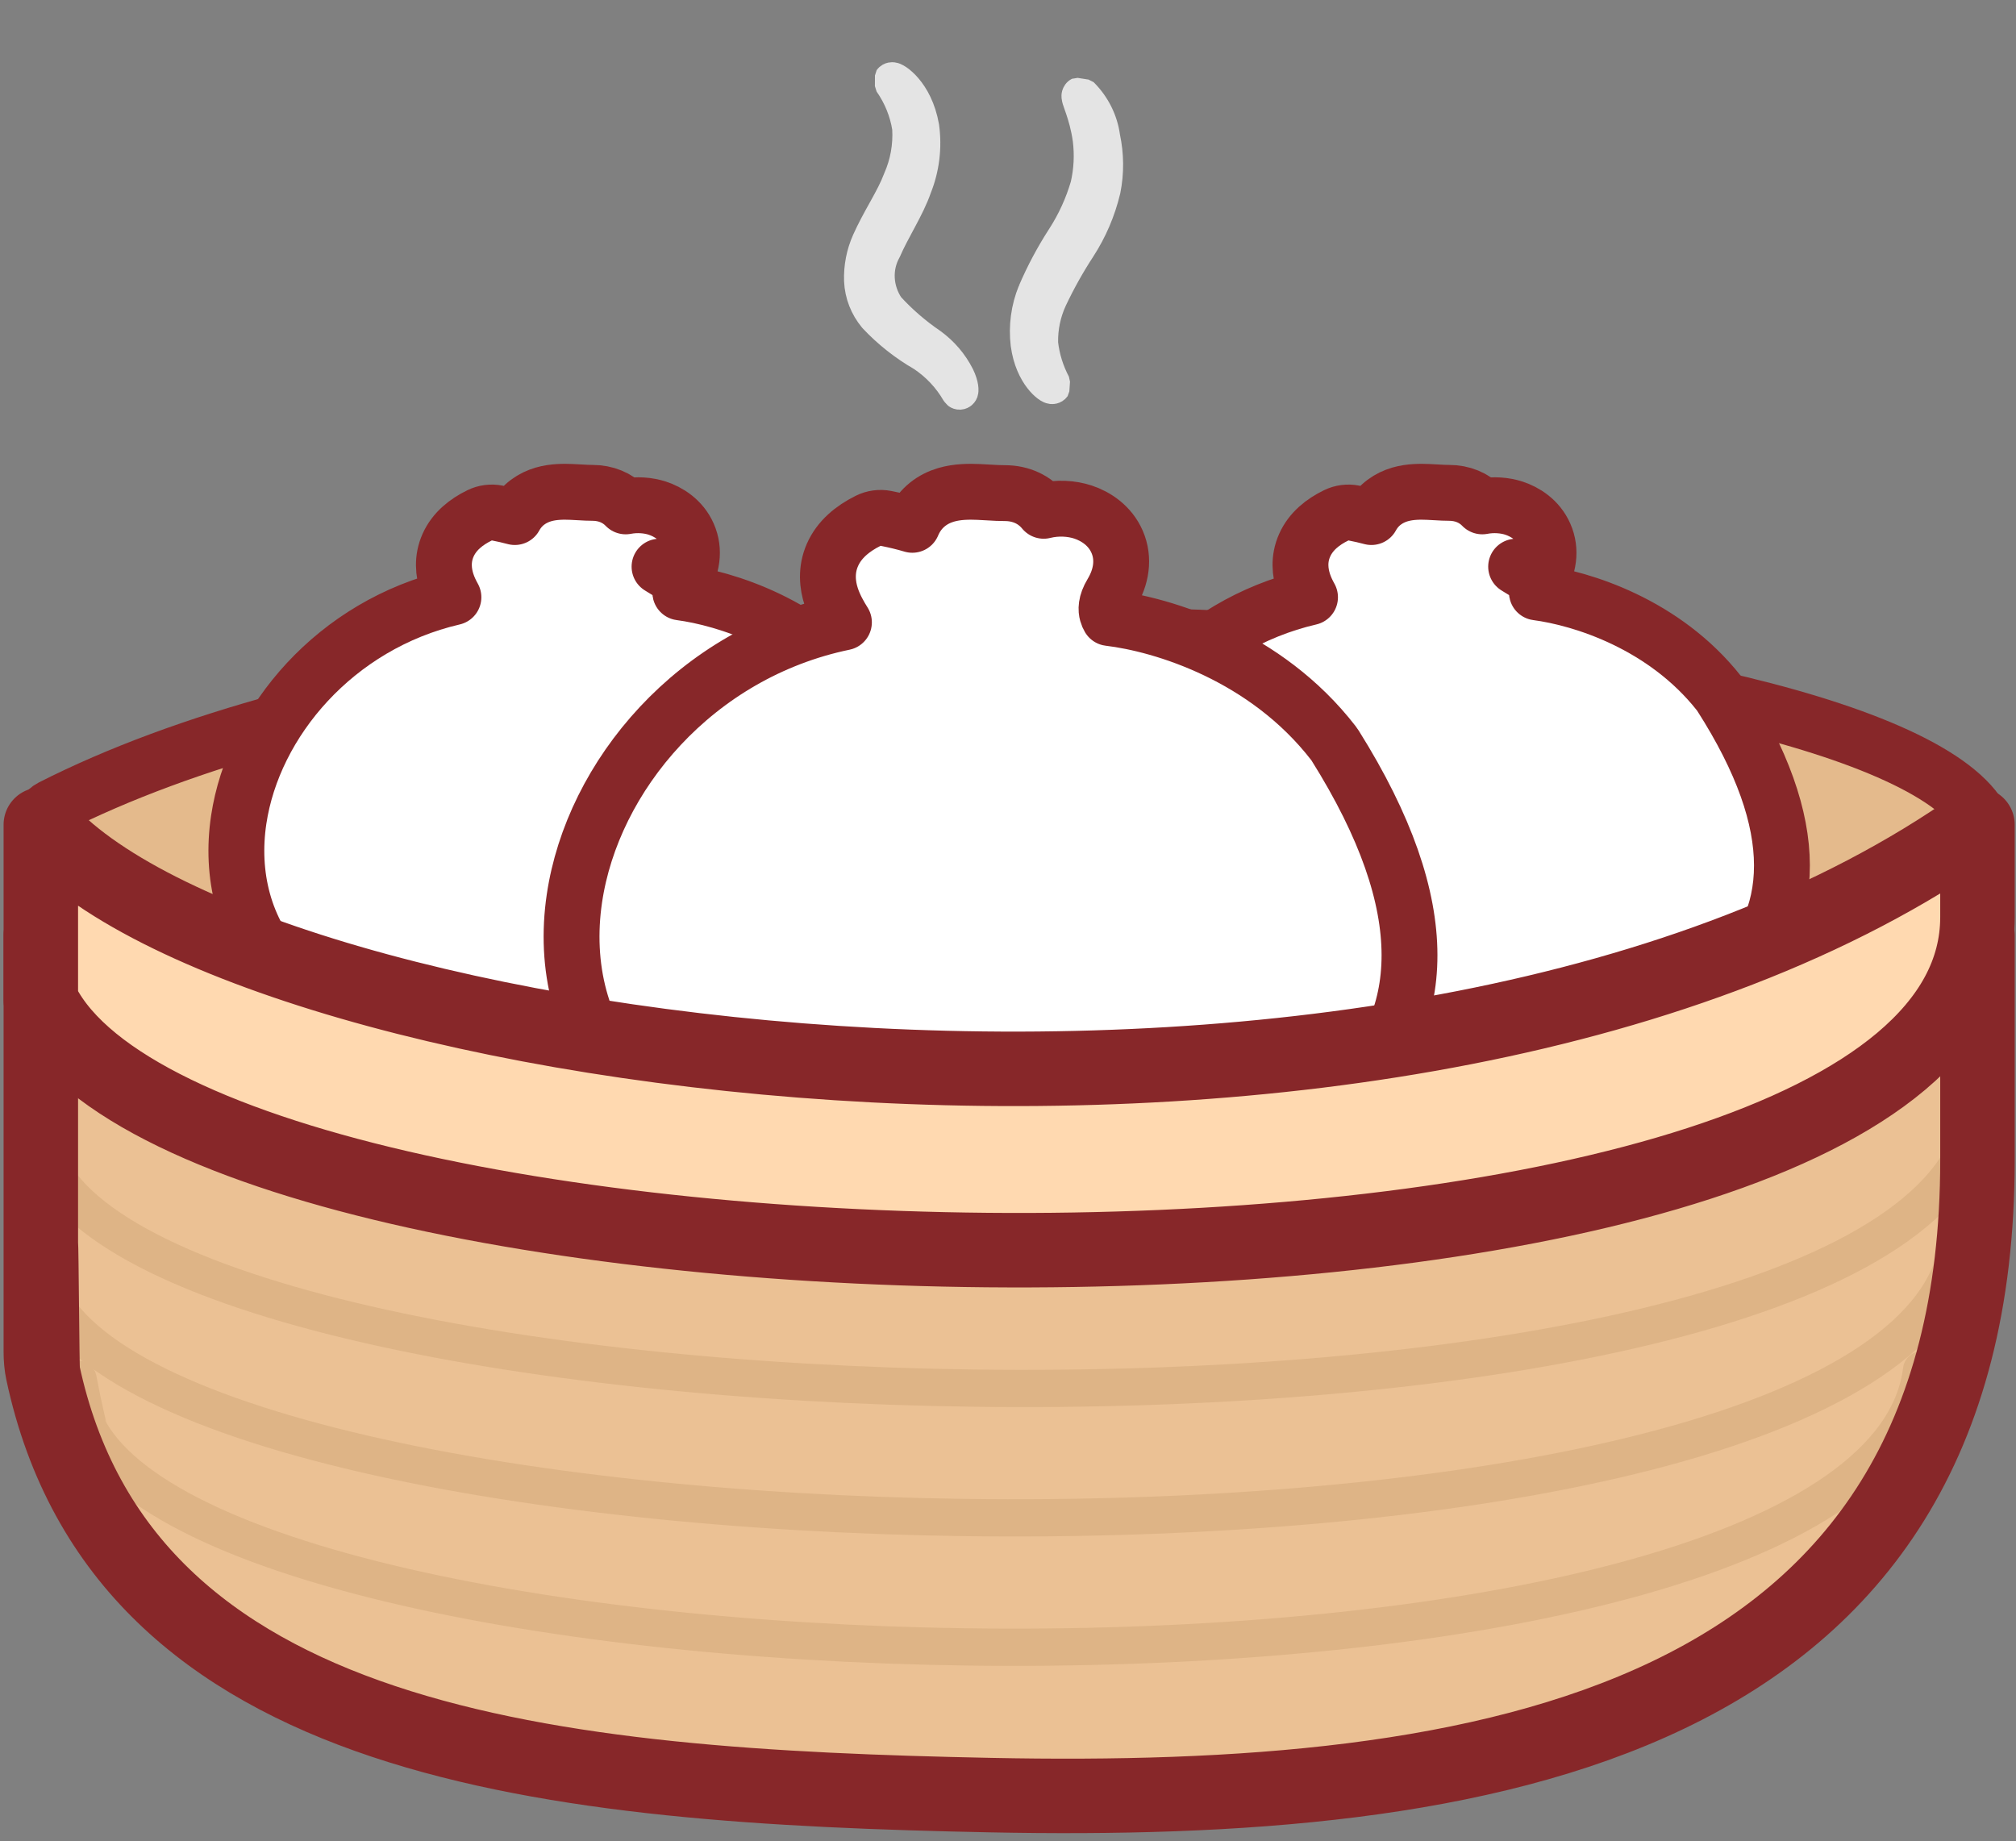
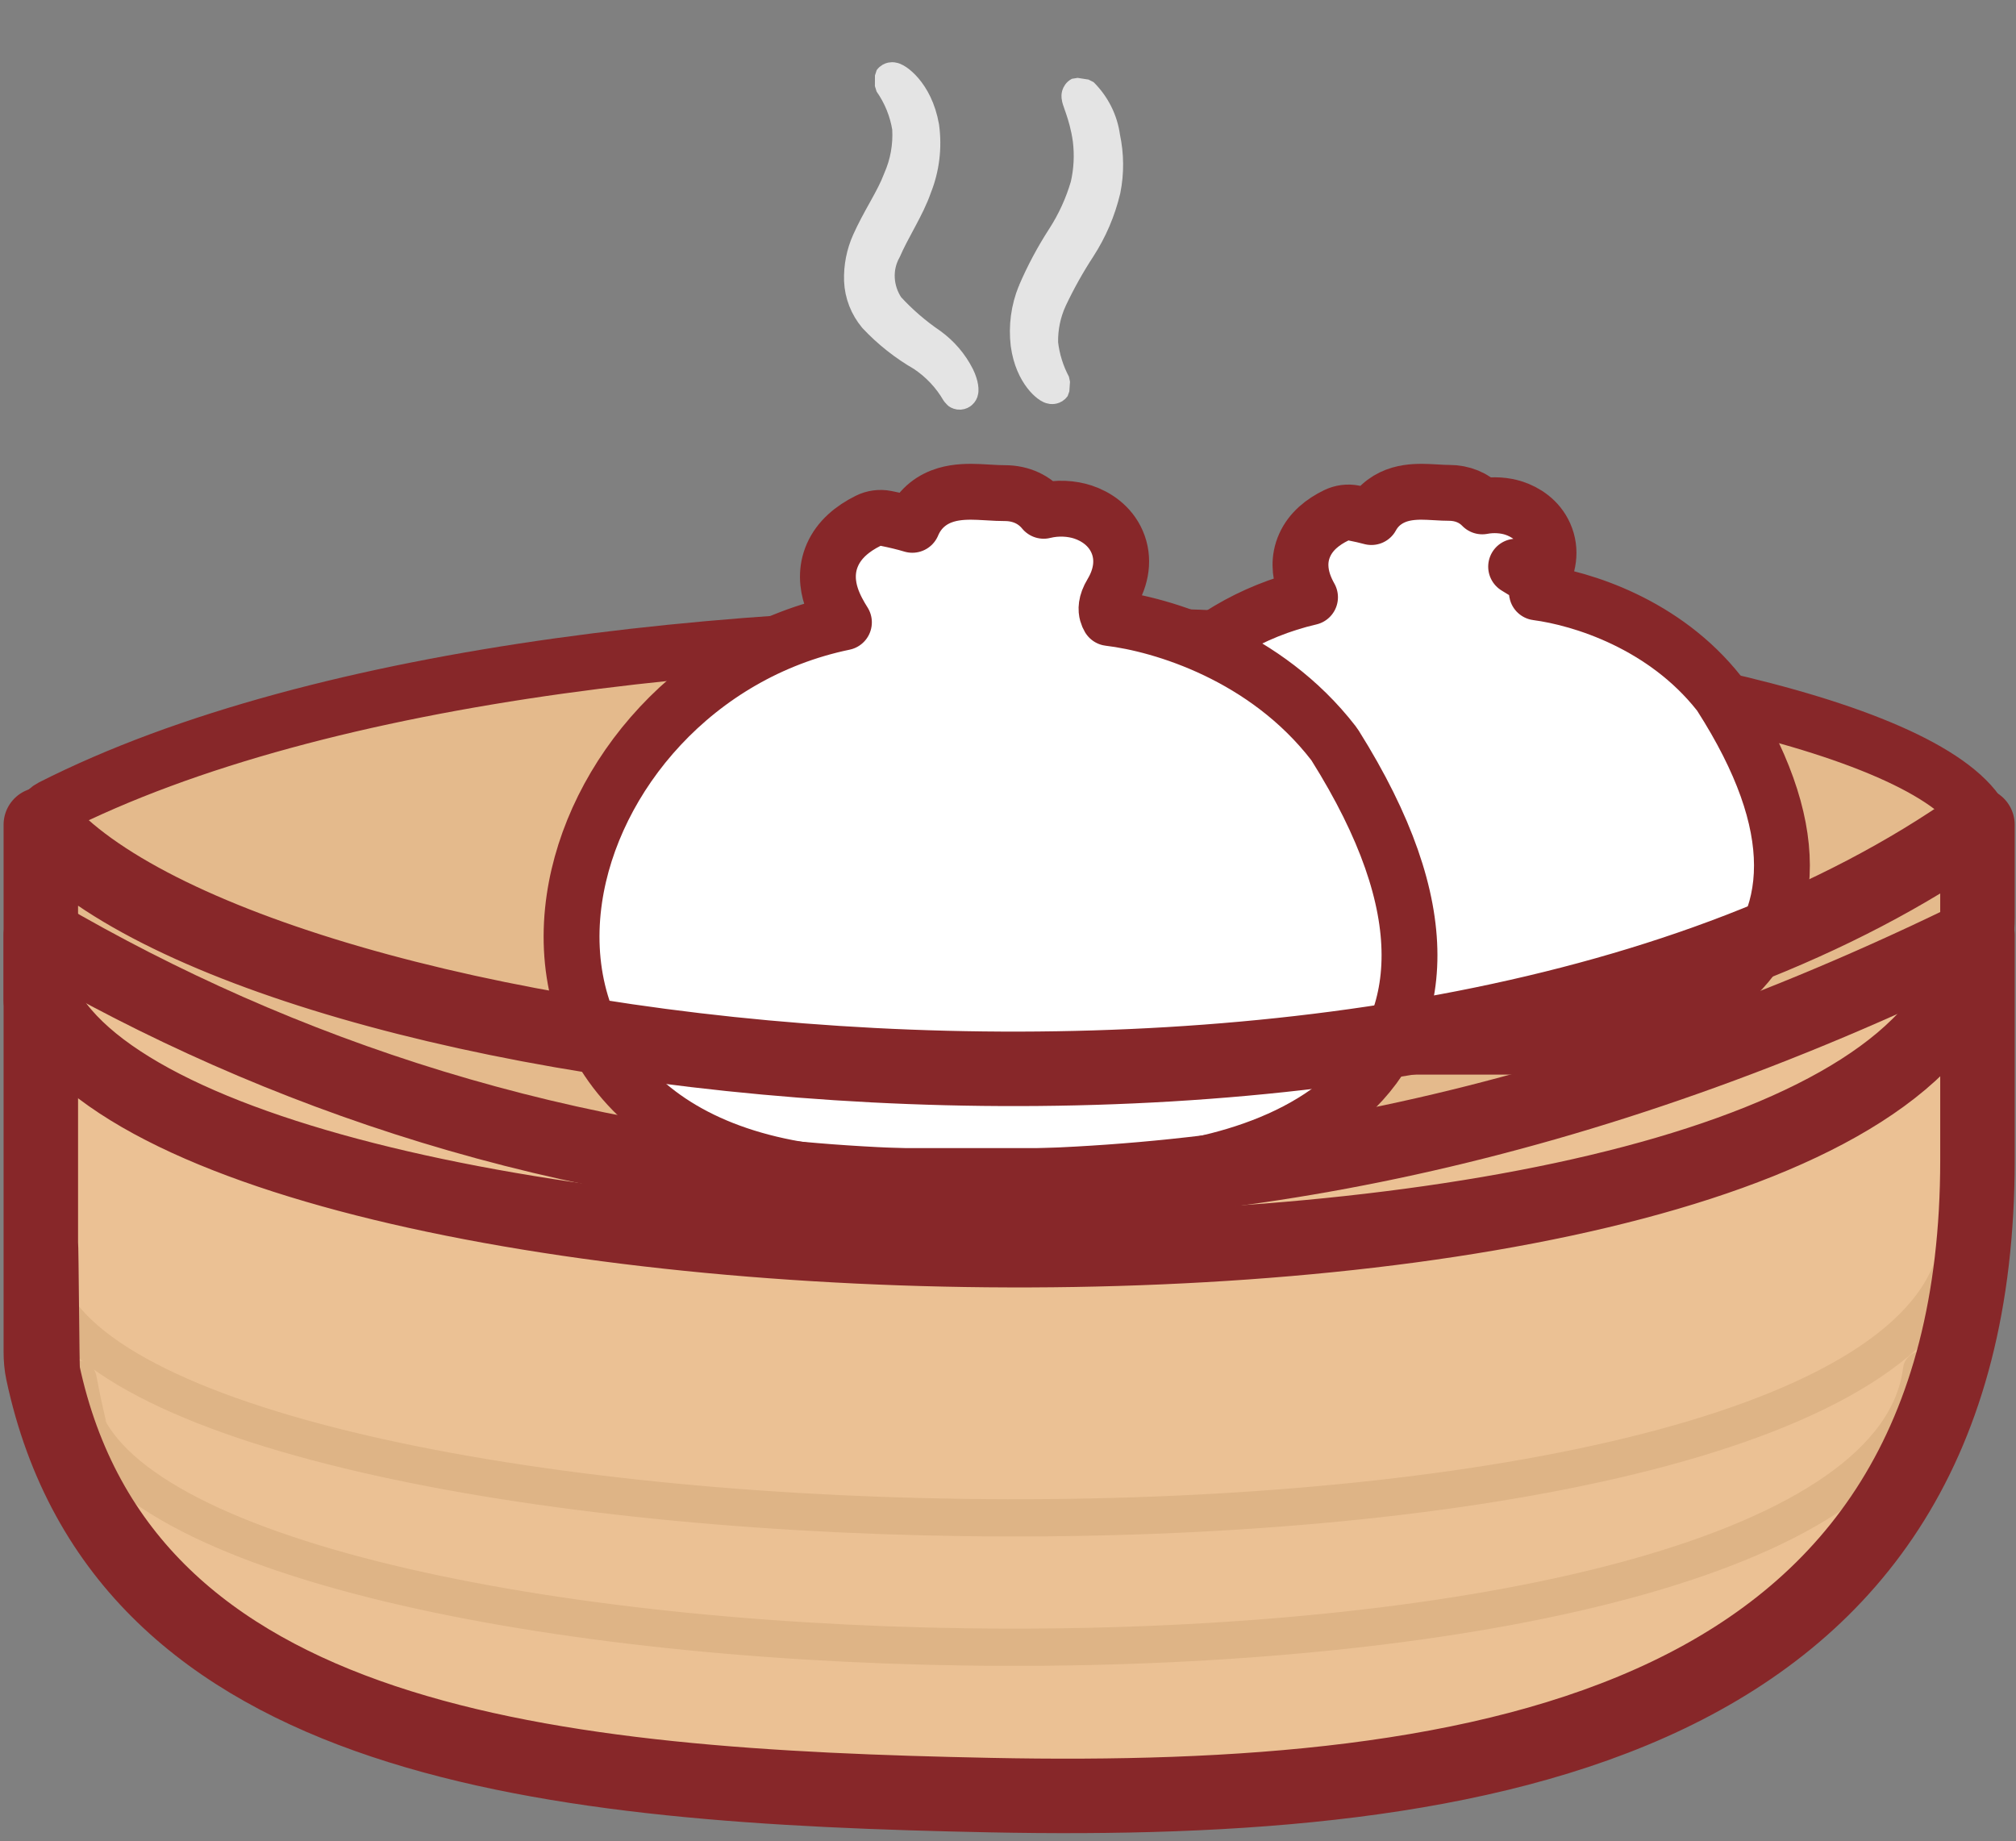
<svg xmlns="http://www.w3.org/2000/svg" width="127" height="116" viewBox="0 0 127 116" fill="none">
  <rect x="0" y="0" width="127" height="116" fill="#808080" stroke="none" />
  <path d="M2.572 61.053V51.984C2.572 51.507 2.824 51.074 3.249 50.858C37.338 33.555 115.046 39.418 124.343 50.904C124.509 51.108 124.572 51.349 124.572 51.612V56.554C124.572 82.101 13.566 80.628 2.715 61.629C2.613 61.451 2.572 61.259 2.572 61.053Z" fill="#E4BA8C" stroke="#872729" stroke-width="3.519" />
  <path d="M93.377 31.9C92.852 31.355 92.123 31.048 91.284 31.048C91.016 31.048 90.795 31.035 90.536 31.019C90.366 31.009 90.18 30.998 89.954 30.989C89.495 30.971 88.836 30.961 88.199 31.146C87.506 31.347 86.823 31.784 86.393 32.573C86.048 32.48 85.678 32.395 85.284 32.319C84.909 32.245 84.519 32.296 84.175 32.465C83.331 32.876 82.588 33.466 82.196 34.331C81.791 35.223 81.905 36.084 82.116 36.717C82.226 37.047 82.375 37.355 82.526 37.624C75.092 39.351 69.925 45.469 69 51.636C68.485 55.071 69.281 58.606 71.841 61.331C74.384 64.038 78.45 65.716 84.033 65.934C84.056 65.935 84.079 65.936 84.102 65.936H95.072C97.239 65.971 99.784 65.754 102.236 65.138C104.678 64.525 107.154 63.483 109.045 61.779C110.988 60.029 112.26 57.622 112.255 54.511C112.25 51.477 111.032 47.944 108.399 43.829C108.369 43.78 108.335 43.733 108.3 43.688C104.851 39.309 99.657 37.695 96.819 37.319C96.804 37.264 96.796 37.196 96.81 37.106C96.824 37.01 96.868 36.847 97.009 36.617L95.51 35.697L97.009 36.617C97.543 35.747 97.756 34.691 97.309 33.686C96.895 32.753 96.077 32.242 95.368 32.011C94.809 31.829 94.09 31.764 93.377 31.9Z" fill="white" stroke="#872729" stroke-width="3.519" stroke-linejoin="round" />
-   <path d="M39.416 31.9C38.89 31.355 38.162 31.048 37.323 31.048C37.054 31.048 36.833 31.035 36.574 31.019C36.404 31.009 36.218 30.998 35.992 30.989C35.534 30.971 34.874 30.961 34.237 31.146C33.545 31.347 32.862 31.784 32.431 32.573C32.086 32.48 31.716 32.395 31.323 32.319C30.947 32.245 30.557 32.296 30.213 32.465C29.37 32.876 28.627 33.466 28.234 34.331C27.83 35.223 27.943 36.084 28.154 36.717C28.264 37.047 28.413 37.355 28.564 37.624C21.13 39.351 15.964 45.469 15.039 51.636C14.523 55.071 15.32 58.606 17.879 61.331C20.423 64.038 24.489 65.716 30.072 65.934C30.095 65.935 30.117 65.936 30.14 65.936H41.111C43.277 65.971 45.822 65.754 48.275 65.138C50.717 64.525 53.192 63.483 55.084 61.779C57.027 60.029 58.299 57.622 58.293 54.511C58.288 51.477 57.071 47.944 54.438 43.829C54.407 43.78 54.374 43.733 54.338 43.688C50.89 39.309 45.696 37.695 42.857 37.319C42.843 37.264 42.835 37.196 42.848 37.106C42.862 37.01 42.906 36.847 43.047 36.617L41.548 35.697L43.047 36.617C43.582 35.747 43.794 34.691 43.348 33.686C42.933 32.753 42.115 32.242 41.406 32.011C40.847 31.829 40.129 31.764 39.416 31.9Z" fill="white" stroke="#872729" stroke-width="3.519" stroke-linejoin="round" />
  <path d="M65.748 32.178C65.175 31.477 64.325 31.065 63.303 31.065C62.962 31.065 62.671 31.048 62.341 31.028C62.132 31.015 61.907 31.002 61.644 30.991C61.08 30.968 60.32 30.96 59.598 31.174C58.777 31.416 57.998 31.949 57.541 32.911C57.517 32.961 57.495 33.011 57.473 33.062C56.974 32.913 56.422 32.779 55.818 32.658C55.435 32.582 55.039 32.635 54.69 32.809C53.693 33.305 52.873 33.988 52.447 34.944C52.013 35.921 52.129 36.87 52.366 37.595C52.569 38.215 52.893 38.775 53.164 39.205C43.812 41.145 37.321 48.88 36.184 56.607C35.566 60.807 36.52 65.104 39.574 68.418C42.617 71.721 47.525 73.812 54.36 74.084C54.367 74.084 54.373 74.085 54.379 74.085C54.396 74.085 54.413 74.086 54.43 74.086H67.985C70.635 74.13 73.746 73.86 76.738 73.093C79.722 72.329 82.71 71.04 84.978 68.957C87.296 66.829 88.8 63.922 88.793 60.156C88.787 56.464 87.332 52.105 84.104 46.962C84.074 46.914 84.041 46.867 84.006 46.822C79.743 41.303 73.248 39.335 69.866 38.931C69.819 38.851 69.776 38.758 69.747 38.652C69.683 38.424 69.642 38.013 70.029 37.371C70.633 36.369 70.844 35.211 70.372 34.128C69.928 33.11 69.039 32.528 68.228 32.259C67.523 32.025 66.617 31.961 65.748 32.178Z" fill="white" stroke="#872729" stroke-width="3.519" stroke-linejoin="round" />
  <path fill-rule="evenodd" clip-rule="evenodd" d="M2.572 58.925V85.139C2.572 85.597 2.608 86.029 2.695 86.437C7.738 110.131 34.959 112.533 62.399 113.086C93.347 113.709 124.572 108.98 124.572 73.088V58.925C74.716 83.393 32.486 76.391 2.572 58.925Z" fill="#EBC194" />
  <path d="M5.63 90.114C5.548 89.966 4.918 87.052 4.918 86.886L5.514 89.896C5.551 89.969 5.59 90.041 5.63 90.114ZM5.63 90.114C15.655 108.121 118.153 109.766 121.053 86.304" stroke="#DEB486" stroke-width="2.346" stroke-linecap="round" stroke-linejoin="round" />
  <path d="M3.313 81.963C3.228 81.815 2.572 78.901 2.572 78.735L3.192 81.745C3.231 81.817 3.271 81.89 3.313 81.963ZM3.313 81.963C13.742 99.97 120.382 101.615 123.399 78.153" stroke="#DEB486" stroke-width="2.346" stroke-linecap="round" stroke-linejoin="round" />
-   <path d="M3.32 73.811C3.234 73.664 2.572 70.75 2.572 70.584L3.198 73.594C3.237 73.666 3.278 73.739 3.32 73.811ZM3.32 73.811C13.851 91.819 121.526 93.464 124.572 70.002" stroke="#DEB486" stroke-width="2.346" stroke-linecap="round" stroke-linejoin="round" />
  <path d="M59.939 24.928L60.108 25.113C60.193 25.173 60.324 25.231 60.49 25.221C60.652 25.21 60.772 25.137 60.843 25.074C60.963 24.97 61.005 24.847 61.016 24.818L61.016 24.817C61.045 24.732 61.051 24.655 61.053 24.619C61.059 24.528 61.051 24.427 61.035 24.323C61.001 24.11 60.922 23.832 60.764 23.51L60.764 23.51L60.76 23.503C60.326 22.645 59.688 21.9 58.903 21.33L58.889 21.32C57.942 20.675 57.073 19.924 56.302 19.083C55.99 18.615 55.811 18.08 55.781 17.534C55.75 16.976 55.877 16.428 56.145 15.95L56.171 15.898C56.408 15.354 56.694 14.82 56.992 14.266C57.046 14.165 57.101 14.063 57.156 13.96C57.502 13.311 57.851 12.631 58.093 11.933C58.595 10.671 58.761 9.297 58.577 7.938L58.573 7.914C58.358 6.699 57.874 5.853 57.413 5.313C57.185 5.045 56.959 4.85 56.771 4.721C56.679 4.659 56.582 4.603 56.488 4.564C56.445 4.547 56.372 4.521 56.285 4.51C56.242 4.504 56.165 4.499 56.073 4.518C55.978 4.538 55.82 4.596 55.705 4.758L55.702 5.43C56.269 6.238 56.641 7.156 56.792 8.111C56.852 9.156 56.666 10.191 56.248 11.135L56.235 11.166C56.02 11.739 55.716 12.304 55.364 12.939C55.334 12.993 55.304 13.047 55.274 13.101C54.951 13.683 54.598 14.319 54.281 15.026L54.281 15.027C53.906 15.864 53.728 16.776 53.759 17.699L53.759 17.699L53.76 17.704C53.799 18.637 54.151 19.536 54.756 20.263L54.78 20.29C55.69 21.258 56.742 22.088 57.897 22.753C58.738 23.316 59.438 24.061 59.939 24.928Z" fill="#E4E4E4" stroke="#E4E4E4" stroke-width="1.173" stroke-linejoin="bevel" />
  <path d="M66.779 24.616L66.82 24.005C66.418 23.248 66.164 22.429 66.07 21.593C66.052 20.699 66.235 19.82 66.605 19.019C67.122 17.922 67.714 16.863 68.377 15.848L68.378 15.846C69.13 14.687 69.677 13.407 69.997 12.06L70.002 12.039C70.229 10.899 70.219 9.721 69.974 8.573C69.823 7.451 69.296 6.402 68.481 5.592L67.795 5.486C67.603 5.584 67.514 5.751 67.479 5.874C67.449 5.983 67.453 6.079 67.458 6.129C67.467 6.23 67.496 6.331 67.517 6.399C67.544 6.487 67.585 6.605 67.63 6.733C67.657 6.808 67.684 6.886 67.711 6.964C67.864 7.413 68.058 8.047 68.168 8.847C68.281 9.765 68.233 10.69 68.029 11.581C67.703 12.698 67.218 13.76 66.587 14.735L66.587 14.735C65.872 15.841 65.251 17.005 64.732 18.216L64.731 18.216L64.728 18.225C64.274 19.332 64.113 20.539 64.256 21.738L64.256 21.738L64.258 21.747C64.404 22.82 64.795 23.588 65.179 24.087C65.369 24.335 65.562 24.52 65.728 24.645C65.807 24.705 65.898 24.763 65.991 24.805C66.033 24.823 66.11 24.853 66.205 24.865C66.255 24.87 66.573 24.904 66.779 24.616Z" fill="#E4E4E4" stroke="#E4E4E4" stroke-width="1.173" stroke-linejoin="bevel" />
  <path d="M2.572 85.139V58.925C32.486 76.391 74.716 83.393 124.572 58.925V73.088C124.572 108.98 93.347 113.709 62.399 113.086C34.959 112.533 7.738 110.131 2.695 86.437M2.572 85.139C2.572 85.597 2.608 86.029 2.695 86.437M2.572 85.139V78.281C2.612 78.482 2.653 86.237 2.695 86.437" stroke="#872729" stroke-width="4.692" stroke-linejoin="round" />
-   <path fill-rule="evenodd" clip-rule="evenodd" d="M2.572 51.953V62.729C2.572 62.917 2.608 63.095 2.695 63.262C13.426 83.988 124.572 85.611 124.572 57.775V51.953C88.793 77.215 15.476 67.091 2.572 51.953Z" fill="#FFD9B0" />
  <path d="M2.572 62.729V51.953C15.476 67.091 88.793 77.215 124.572 51.953V57.775C124.572 85.611 13.426 83.988 2.695 63.262M2.572 62.729C2.572 62.917 2.608 63.095 2.695 63.262M2.572 62.729V63.015C2.612 63.098 2.653 63.18 2.695 63.262" stroke="#872729" stroke-width="4.692" stroke-linejoin="round" />
</svg>